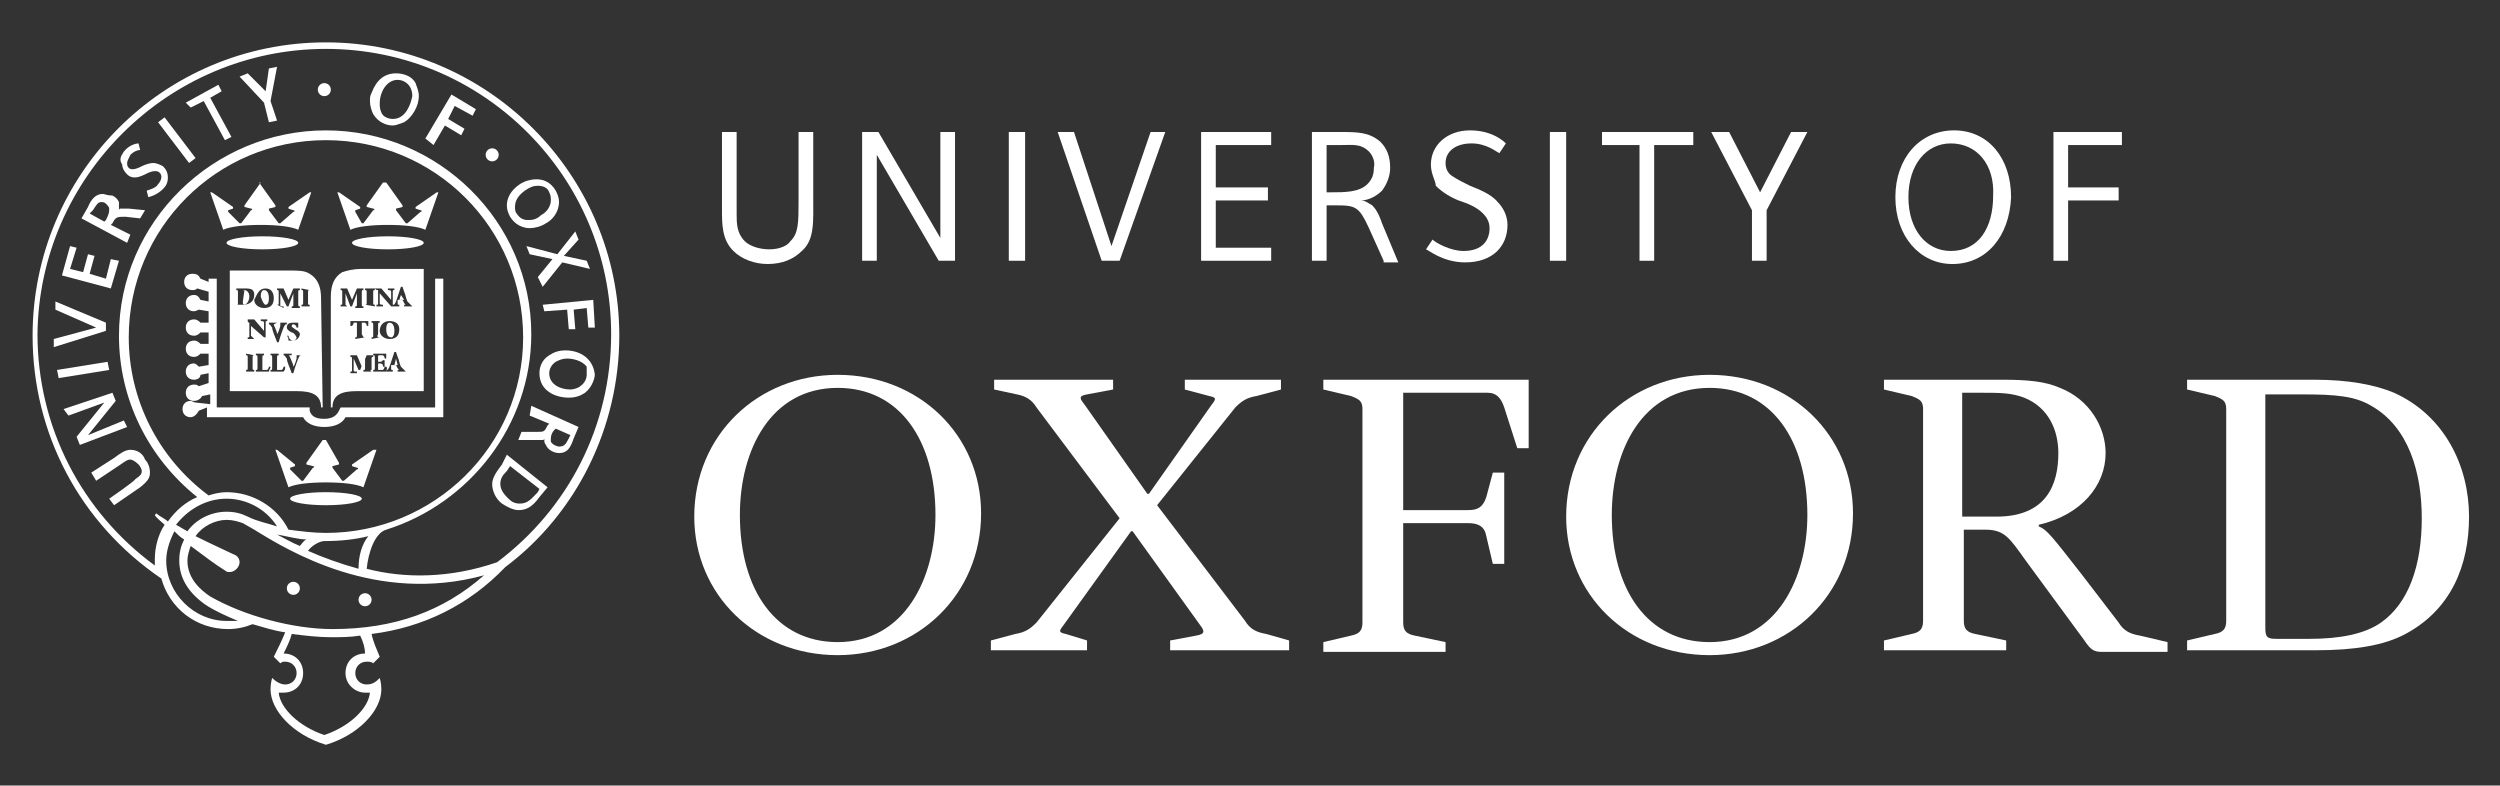
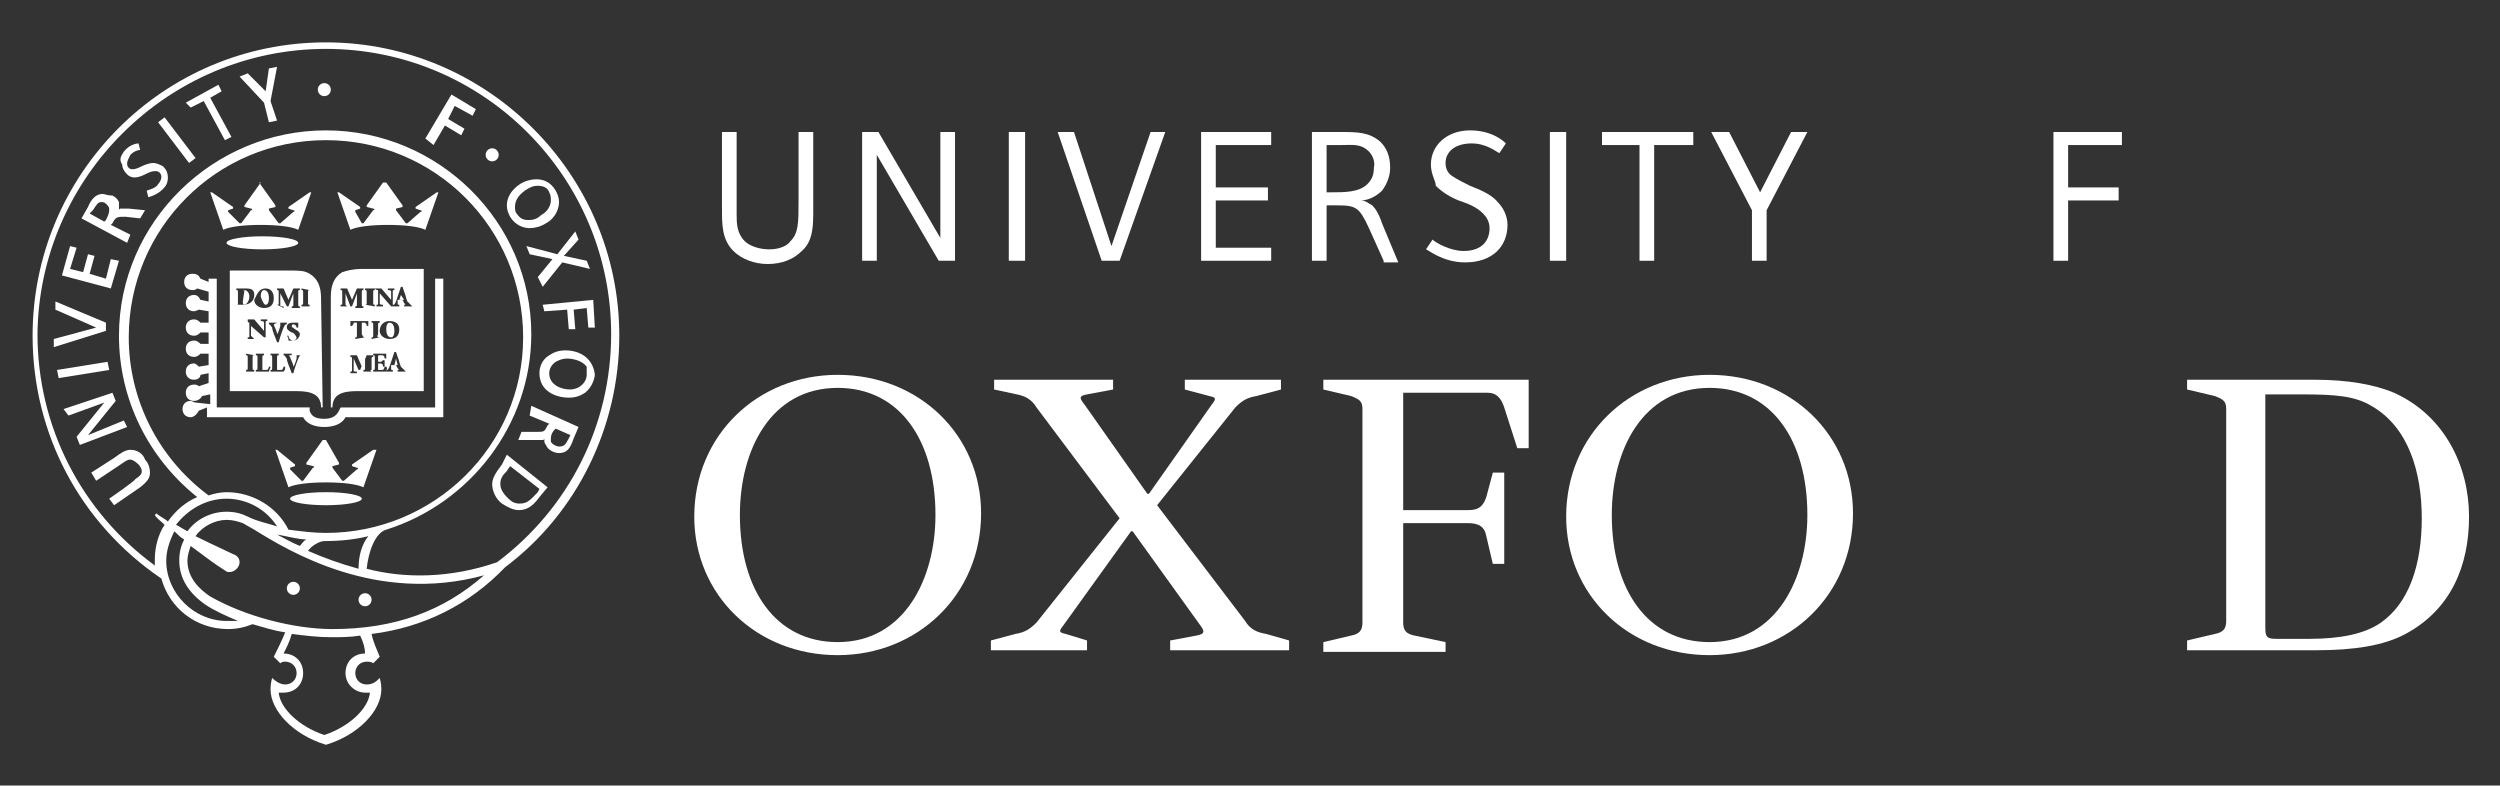
<svg xmlns="http://www.w3.org/2000/svg" version="1.1" id="Layer_1" x="0px" y="0px" viewBox="0 0 153.4 48.2" style="enable-background:new 0 0 153.4 48.2;" xml:space="preserve">
  <rect x="0" y="0" width="153.4" height="48.2" fill="#333333" stroke="none" />
  <style type="text/css">
	.st0{fill:#FFFFFF;}
</style>
  <g>
    <g>
      <g>
        <path class="st0" d="M60.2,31.5c0,5-3.9,8.7-8.8,8.7c-5,0-8.8-3.7-8.8-8.5c0-5,3.9-8.7,8.8-8.7C56.4,23,60.2,26.7,60.2,31.5     L60.2,31.5L60.2,31.5z M57.4,31.6c0-4.6-2.2-7.8-6-7.8c-4.1,0-6,3.8-6,7.8c0,4.6,2.2,7.8,6,7.8C55.5,39.4,57.4,35.5,57.4,31.6     L57.4,31.6L57.4,31.6z" />
        <path class="st0" d="M113.7,31.5c0,5-3.9,8.7-8.8,8.7c-5,0-8.8-3.7-8.8-8.5c0-5,3.9-8.7,8.8-8.7C109.9,23,113.7,26.7,113.7,31.5     L113.7,31.5L113.7,31.5z M110.9,31.6c0-4.6-2.2-7.8-6-7.8c-4.1,0-6,3.8-6,7.8c0,4.6,2.2,7.8,6,7.8     C109,39.4,110.9,35.5,110.9,31.6L110.9,31.6L110.9,31.6z" />
-         <path class="st0" d="M120.4,31.7h2.1c3.1,0,3.8-2,3.8-3.9c0-1.4-0.6-2.8-2.1-3.4c-0.8-0.3-1.5-0.3-2.5-0.3h-1.3L120.4,31.7     L120.4,31.7z M124.3,34.4c-1-1.4-1.3-1.9-2.5-1.9h-1.3v5.6c0,0.5,0.2,0.7,0.7,0.8l1.9,0.4v0.6h-7.5v-0.6l1.7-0.4     c0.5-0.1,0.7-0.3,0.7-0.8V25.1c0-0.5-0.2-0.6-0.7-0.8l-1.7-0.4v-0.6h7.3c1.5,0,2.6,0.1,3.5,0.5c1.8,0.7,2.8,2.4,2.8,4     c0,2-1.5,3.8-4.1,4.4v0.1c0.5,0.2,0.8,0.6,2.6,2.9l2.3,3c0.3,0.5,0.7,0.7,1.3,0.8l1.7,0.4v0.6h-4c-0.5,0-0.7-0.1-1.1-0.7     L124.3,34.4L124.3,34.4z" />
        <path class="st0" d="M91.6,29h0.7v5.6h-0.7l-0.4-1.7c-0.1-0.6-0.5-0.8-1.1-0.8h-4v6.1c0,0.5,0.2,0.7,0.7,0.8l1.9,0.4v0.6h-7.5     v-0.6l1.7-0.4c0.5-0.1,0.7-0.3,0.7-0.8V25.1c0-0.5-0.2-0.6-0.7-0.8l-1.7-0.4v-0.6h12.6v4.2h-0.7l-0.8-2.5c-0.2-0.6-0.5-0.9-1-0.9     h-5.2v7.2h4c0.6,0,0.9-0.2,1.1-0.8L91.6,29L91.6,29z" />
        <path class="st0" d="M134.2,39.9v-0.6l1.7-0.4c0.5-0.1,0.7-0.3,0.7-0.8V25.1c0-0.5-0.2-0.6-0.7-0.8l-1.7-0.4v-0.6h7.8     c2.1,0,3.7,0.3,4.9,0.8c3.1,1.4,4.6,4.5,4.6,7.6c0,3-1.1,5.7-3.9,7.2c-1.3,0.7-3.1,1-5.5,1L134.2,39.9L134.2,39.9z M139,24.1     v14.4c0,0.6,0.1,0.7,0.7,0.7h2c1.9,0,3.4-0.3,4.4-1c1.7-1.2,2.5-3.5,2.5-6.4c0-2.8-0.8-5.6-3.1-6.9c-1-0.6-2.2-0.7-4.2-0.7H139     L139,24.1z" />
        <path class="st0" d="M66.7,39.3v0.6h-5.9v-0.6l1.5-0.4c0.6-0.1,0.9-0.3,1.3-0.7l5.1-6.4l-5.1-6.8c-0.3-0.5-0.7-0.7-1.2-0.8     L61,23.9v-0.6h7.3v0.6l-1.6,0.3c-0.6,0.1-0.4,0.3-0.1,0.7l3.8,5.4h0.1l3.8-5.4c0.3-0.4,0.4-0.5-0.1-0.6l-1.5-0.4v-0.6h5.9v0.6     l-1.5,0.4c-0.6,0.1-0.9,0.3-1.3,0.7L71,31l5.4,7.1c0.3,0.5,0.7,0.7,1.3,0.8l1.4,0.4v0.6h-7.3v-0.6l1.6-0.3     c0.6-0.1,0.5-0.3,0.2-0.7l-4.1-5.7h-0.1l-4.1,5.7c-0.3,0.4-0.4,0.5,0.1,0.6L66.7,39.3L66.7,39.3z" />
      </g>
      <path class="st0" d="M49.2,15.4c-0.5,0.5-1.2,0.8-2.1,0.8c-0.8,0-1.6-0.3-2.1-0.8c-0.7-0.7-0.7-1.6-0.7-2.6V8.1h0.9v5    c0,0.6,0,1.2,0.5,1.7c0.3,0.3,0.9,0.5,1.5,0.5c0.6,0,1.1-0.2,1.3-0.5c0.5-0.5,0.5-1.1,0.5-2.6V8.1h0.9v3.9    C49.9,13.6,50,14.7,49.2,15.4z" />
      <path class="st0" d="M57.6,16l-3.8-6.5l0,6.5h-0.9V8.1h1l3.8,6.5l0-6.5h0.9V16H57.6z" />
      <path class="st0" d="M61.9,16V8.1h1V16H61.9z" />
      <path class="st0" d="M68.7,16h-1.1l-2.7-7.9h1l2.3,7l2.4-7h0.9L68.7,16z" />
      <path class="st0" d="M73.7,16V8.1H78v0.8h-3.4v2.6h3.2v0.8h-3.2v2.9H78V16L73.7,16L73.7,16z" />
      <path class="st0" d="M84,9.3c-0.5-0.5-1-0.4-1.7-0.4h-0.9v2.9h0.3c0.8,0,1.7,0,2.2-0.5c0.3-0.3,0.4-0.6,0.4-1    C84.4,9.9,84.2,9.5,84,9.3z M84.9,16L84,14c-0.6-1.3-0.8-1.4-2-1.4h-0.6V16h-0.9V8.1h1.7c1.1,0,1.8,0,2.5,0.6    c0.4,0.4,0.6,0.9,0.6,1.6c0,0.5-0.2,1-0.5,1.4c-0.3,0.3-0.8,0.6-1.3,0.6c0.3,0,0.5,0.2,0.7,0.3c0.2,0.2,0.4,0.5,0.6,1.1l1,2.4    H84.9z" />
      <path class="st0" d="M95.1,16V8.1h1V16H95.1z" />
      <path class="st0" d="M101.5,8.9V16h-0.9V8.9h-2.3V8.1h5.6v0.8H101.5z" />
      <path class="st0" d="M108.4,12.9V16h-0.9v-3.1l-2.5-4.8h1.1l1.9,3.7l1.9-3.7l1,0L108.4,12.9z" />
-       <path class="st0" d="M119.7,8.8c-1.5,0-2.6,1.3-2.6,3.3c0,2,1.1,3.3,2.6,3.3c1.7,0,2.6-1.4,2.6-3.4    C122.4,10.1,121.3,8.8,119.7,8.8z M119.8,16.2c-2,0-3.5-1.7-3.5-4.1c0-2.4,1.5-4.1,3.6-4.1c2.1,0,3.5,1.7,3.5,4.1    C123.3,14.5,121.9,16.2,119.8,16.2z" />
      <path class="st0" d="M126.9,8.9v2.6h3.1v0.8h-3.1V16h-0.9V8.1h4.2v0.8H126.9z" />
      <path class="st0" d="M87.8,10.1c0-1.2,1-2.1,2.4-2.1c1.4,0,2.1,0.7,2.2,0.8L92,9.4c-0.2-0.1-0.8-0.6-1.7-0.6c-1,0-1.6,0.5-1.6,1.2    c0,0.3,0.1,0.6,0.4,0.8c0.3,0.2,0.7,0.4,1.1,0.6c0.5,0.2,1.3,0.5,1.7,1c0.3,0.3,0.6,0.8,0.6,1.4c0,1.3-0.9,2.3-2.6,2.3    c-1.4,0-2.3-0.8-2.4-0.8l0.4-0.6c0.2,0.2,1.1,0.7,1.9,0.7c1.2,0,1.6-0.7,1.6-1.4c0-0.4-0.2-0.7-0.4-0.9c-0.4-0.4-0.9-0.6-1.5-0.8    c-0.5-0.2-1-0.5-1.4-0.9C88.1,11.1,87.8,10.7,87.8,10.1z" />
    </g>
    <g>
      <path class="st0" d="M26.7,17.1c0,0,0,7.5,0,7.9c-0.5,0-5.8,0-5.8,0l-0.1,0.2c-0.1,0.2-0.3,0.5-0.9,0.5c-0.6,0-0.8-0.2-0.9-0.5    L19,25c0,0-5.3,0-5.7,0c0-0.5,0-7.9,0-7.9h-0.5v0.2l-0.5-0.2c-0.1-0.2-0.2-0.3-0.5-0.3c-0.3,0-0.5,0.2-0.5,0.5    c0,0.3,0.2,0.5,0.5,0.5c0.1,0,0.2,0,0.3-0.1l0.7,0.2v0.6l-0.5-0.1c-0.1-0.2-0.2-0.3-0.4-0.3c-0.3,0-0.5,0.2-0.5,0.5    c0,0.3,0.2,0.5,0.5,0.5c0.1,0,0.3-0.1,0.3-0.1l0.6,0.1v0.7l-0.5,0c-0.1-0.1-0.2-0.2-0.4-0.2c-0.3,0-0.5,0.2-0.5,0.5    c0,0.3,0.2,0.5,0.5,0.5c0.2,0,0.3-0.1,0.4-0.2l0.5,0v0.7l-0.5,0c-0.1-0.1-0.2-0.2-0.4-0.2c-0.3,0-0.5,0.2-0.5,0.5    c0,0.3,0.2,0.5,0.5,0.5c0.2,0,0.3-0.1,0.4-0.2l0.5,0v0.7l-0.6,0.1c-0.1-0.1-0.2-0.2-0.3-0.2c-0.3,0-0.5,0.2-0.5,0.5    s0.2,0.5,0.5,0.5c0.2,0,0.4-0.1,0.4-0.3l0.5-0.1v0.6l-0.6,0.2c-0.1-0.1-0.2-0.1-0.3-0.1c-0.3,0-0.5,0.2-0.5,0.5    c0,0.3,0.2,0.5,0.5,0.5c0.2,0,0.4-0.1,0.5-0.3l0.5-0.1v0.6L12,24.7c-0.1,0-0.2-0.1-0.3-0.1c-0.3,0-0.5,0.2-0.5,0.5    c0,0.3,0.2,0.5,0.5,0.5c0.2,0,0.4-0.2,0.5-0.4l0.5-0.2v0.6c0,0,5.7,0,5.9,0c0.2,0.4,0.7,0.6,1.3,0.6s1.1-0.2,1.3-0.6    c0.3,0,6,0,6,0v-8.5H26.7z" />
      <g>
        <ellipse class="st0" cx="16.1" cy="14.9" rx="2.2" ry="0.4" />
        <path class="st0" d="M19,11.8l-1.3,0.9l0,0.1l0.3,0.1c0.1,0,0.1,0.1,0,0.1l-0.8,0.7l-0.1,0l-0.6-0.8c0-0.1,0-0.1,0-0.1l0.4-0.1     v-0.1l-1-1.4H16l-1,1.4v0.1l0.4,0.1c0.1,0,0.1,0.1,0,0.1l-0.6,0.8l-0.1,0L14,13c0,0,0-0.1,0-0.1l0.3-0.1l0-0.1l-1.3-0.9l-0.1,0     l0.8,2.3c0.4-0.2,1.3-0.3,2.3-0.3c1,0,1.9,0.1,2.3,0.3l0.8-2.3L19,11.8z" />
      </g>
      <g>
        <ellipse class="st0" cx="20" cy="30.6" rx="2.2" ry="0.4" />
        <path class="st0" d="M22.9,27.6l-1.3,0.9l0,0.1l0.3,0.1c0.1,0,0.1,0.1,0,0.1l-0.8,0.7l-0.1,0l-0.6-0.8c0-0.1,0-0.1,0-0.1l0.4-0.1     v-0.1L20,27h-0.2l-1,1.4v0.1l0.4,0.1c0.1,0,0.1,0.1,0,0.1l-0.6,0.8l-0.1,0l-0.7-0.7c0,0,0-0.1,0-0.1l0.3-0.1l0-0.1L17,27.6     l-0.1,0l0.8,2.3c0.4-0.2,1.3-0.3,2.3-0.3c1,0,1.9,0.1,2.3,0.3l0.8-2.3L22.9,27.6z" />
      </g>
      <g>
-         <ellipse class="st0" cx="23.8" cy="14.9" rx="2.2" ry="0.4" />
        <path class="st0" d="M26.8,11.8l-1.3,0.9l0,0.1l0.3,0.1c0.1,0,0.1,0.1,0,0.1l-0.8,0.7l-0.1,0l-0.6-0.8c0-0.1,0-0.1,0-0.1l0.4-0.1     v-0.1l-1-1.4h-0.2l-1,1.4v0.1l0.4,0.1c0.1,0,0.1,0.1,0,0.1l-0.6,0.8l-0.1,0L21.8,13c0,0,0-0.1,0-0.1l0.3-0.1l0-0.1l-1.3-0.9     l-0.1,0l0.8,2.3c0.4-0.2,1.3-0.3,2.3-0.3c1,0,1.9,0.1,2.3,0.3l0.8-2.3L26.8,11.8z" />
      </g>
      <g>
        <path class="st0" d="M19.7,18.3c0-0.7-0.2-1.2-0.7-1.5c-0.3-0.2-0.7-0.2-1.2-0.2l-3.7,0V24h4.1c0.9,0,1.5,0.2,1.5,1h0.1     L19.7,18.3z M17,18.7c0.1,0,0.1,0,0.1-0.1c0-0.1,0-0.1,0-0.3l0-0.3c0-0.2,0-0.2-0.1-0.2v-0.1h0.4l0.3,0.7l0.3-0.7h0.4v0.1     c-0.1,0-0.1,0-0.1,0.2l0,0.6c0,0.2,0,0.2,0.1,0.2v0.1h-0.5v-0.1c0.1,0,0.1,0,0.1-0.2l0-0.6h0l-0.3,0.8h-0.1L17.2,18h0l0,0.4     c0,0.1,0,0.2,0,0.3c0,0.1,0,0.1,0.2,0.1v0.1L17,18.7L17,18.7L17,18.7z M17.9,20.4L17.9,20.4c-0.2-0.1-0.3-0.2-0.3-0.3     c0-0.2,0.1-0.3,0.4-0.3c0.1,0,0.1,0,0.2,0c0,0,0.1,0,0.1,0c0,0.1,0,0.1,0,0.3l-0.1,0c0-0.1-0.1-0.2-0.2-0.2     c-0.1,0-0.1,0.1-0.1,0.1c0,0.1,0.1,0.1,0.2,0.2l0,0c0.2,0.1,0.3,0.2,0.3,0.3c0,0.2-0.2,0.4-0.4,0.4c-0.1,0-0.1,0-0.2,0     c0,0-0.1,0-0.1,0c0-0.1,0-0.2-0.1-0.3l0.1,0c0,0.1,0.1,0.3,0.3,0.3c0.1,0,0.2-0.1,0.2-0.2C18.1,20.5,18,20.4,17.9,20.4z      M16.8,19.9c0,0.1,0.2,0.4,0.2,0.6c0.1-0.1,0.2-0.5,0.2-0.5c0-0.1,0-0.1,0-0.1l0,0v-0.1h0.4v0.1c-0.1,0-0.1,0-0.2,0.2     c0,0-0.2,0.5-0.3,0.9h-0.1c-0.1-0.3-0.3-0.7-0.3-0.9c-0.1-0.1-0.1-0.2-0.2-0.2v-0.1h0.5L16.8,19.9L16.8,19.9     C16.8,19.8,16.8,19.8,16.8,19.9z M16.3,17.7c0.3,0,0.5,0.2,0.5,0.6c0,0.4-0.2,0.6-0.6,0.6c-0.3,0-0.6-0.2-0.6-0.5     C15.8,18,15.9,17.7,16.3,17.7z M14.5,18.8L14.5,18.8c0.1-0.1,0.1-0.1,0.1-0.3V18c0-0.2,0-0.2-0.1-0.2v-0.1H15     c0.2,0,0.4,0,0.5,0.1c0.1,0.1,0.1,0.2,0.1,0.3c0,0.4-0.3,0.6-0.7,0.6H14.5z M15.6,21.8c-0.1,0-0.1,0-0.1,0.2v0.5     c0,0.2,0,0.2,0.1,0.2v0.1h-0.5v-0.1c0.1,0,0.1,0,0.1-0.2V22c0-0.2,0-0.2-0.1-0.2v-0.1L15.6,21.8L15.6,21.8z M15.6,20.8h-0.4v-0.1     c0.1,0,0.1,0,0.1-0.1c0-0.1,0-0.1,0-0.3V20c0-0.1,0-0.1,0-0.2c0,0-0.1,0-0.1-0.1v-0.1h0.4l0.6,0.7h0v-0.2c0-0.2,0-0.3,0-0.3     c0-0.1-0.1-0.1-0.2-0.1v-0.1h0.4v0.1c-0.1,0-0.1,0-0.1,0.1c0,0.1,0,0.1,0,0.3v0.6h-0.1L15.4,20h0v0.3c0,0.2,0,0.3,0,0.3     C15.5,20.7,15.5,20.7,15.6,20.8L15.6,20.8L15.6,20.8z M16.5,22.8h-0.8v-0.1c0.1,0,0.1,0,0.1-0.2V22c0-0.2,0-0.2-0.1-0.2v-0.1h0.5     v0.1c-0.1,0-0.1,0-0.1,0.2v0.6c0,0.1,0,0.1,0,0.1c0,0,0.1,0,0.1,0c0.1,0,0.1,0,0.2,0c0,0,0.1-0.1,0.1-0.2l0.1,0     C16.6,22.6,16.5,22.7,16.5,22.8z M17.4,22.8h-0.8v-0.1c0.1,0,0.1,0,0.1-0.2V22c0-0.2,0-0.2-0.1-0.2v-0.1h0.5v0.1     c-0.1,0-0.1,0-0.1,0.2v0.6c0,0.1,0,0.1,0,0.1c0,0,0.1,0,0.1,0c0.1,0,0.1,0,0.2,0c0,0,0.1-0.1,0.1-0.2l0.1,0     C17.5,22.6,17.5,22.7,17.4,22.8z M18.5,21.8c-0.1,0-0.1,0-0.2,0.2c0,0-0.2,0.5-0.3,0.9h-0.1c-0.1-0.3-0.3-0.7-0.3-0.9     c-0.1-0.1-0.1-0.2-0.2-0.2v-0.1h0.5v0.1l-0.1,0c-0.1,0-0.1,0,0,0.1c0,0.1,0.2,0.4,0.2,0.6c0.1-0.1,0.2-0.5,0.2-0.5     c0-0.1,0-0.1,0-0.1l0,0v-0.1L18.5,21.8L18.5,21.8L18.5,21.8z M19,17.8c-0.1,0-0.1,0-0.1,0.2v0.5c0,0.2,0,0.2,0.1,0.2v0.1h-0.5     v-0.1c0.1,0,0.1,0,0.1-0.2V18c0-0.2,0-0.2-0.1-0.2v-0.1L19,17.8L19,17.8z" />
        <path class="st0" d="M15,17.8C14.9,17.8,14.9,17.8,15,17.8C14.9,17.8,14.9,17.9,15,17.8l-0.1,0.7c0,0.1,0,0.2,0.1,0.2     c0.1,0,0.3-0.2,0.3-0.5C15.3,17.9,15.1,17.8,15,17.8z" />
        <path class="st0" d="M16.3,18.7c0.1,0,0.2-0.1,0.2-0.4c0-0.3-0.1-0.5-0.3-0.5c-0.1,0-0.2,0.1-0.2,0.4     C16.1,18.5,16.2,18.7,16.3,18.7z" />
      </g>
      <g>
        <polygon class="st0" points="24.3,22 24.2,22.4 24.4,22.4 24.3,22    " />
        <polygon class="st0" points="24.6,18.1 24.5,18.4 24.8,18.4 24.6,18.1    " />
        <path class="st0" d="M23.7,20.2c0,0.3,0.1,0.5,0.3,0.5c0.1,0,0.2-0.1,0.2-0.4c0-0.3-0.1-0.5-0.3-0.5     C23.8,19.8,23.7,19.9,23.7,20.2z" />
        <path class="st0" d="M22.2,16.5c-0.5,0-0.9,0.1-1.2,0.2c-0.5,0.3-0.7,0.8-0.7,1.5l0,6.8h0.1c0-0.8,0.6-1,1.5-1h4.1v-7.5     L22.2,16.5z M23,17.7h0.4l0.6,0.7h0v-0.2c0-0.2,0-0.3,0-0.3c0-0.1-0.1-0.1-0.2-0.1v-0.1h0.4v0.1c-0.1,0-0.1,0-0.1,0.1     c0,0.1,0,0.1,0,0.3v0.6h-0.1L23.3,18h0v0.3c0,0.2,0,0.3,0,0.3c0,0.1,0.1,0.1,0.2,0.1v0.1h-0.4v-0.1c0.1,0,0.1,0,0.1-0.1     c0-0.1,0-0.1,0-0.3V18c0-0.1,0-0.1,0-0.2C23.1,17.8,23.1,17.8,23,17.7L23,17.7L23,17.7z M24.5,20.2c0,0.4-0.2,0.6-0.6,0.6     c-0.3,0-0.6-0.2-0.6-0.5c0-0.3,0.2-0.6,0.6-0.6C24.3,19.7,24.5,19.9,24.5,20.2z M23.3,20.7L23.3,20.7l-0.5,0.1v-0.1     c0.1,0,0.1,0,0.1-0.2V20c0-0.2,0-0.2-0.1-0.2v-0.1h0.5v0.1c-0.1,0-0.1,0-0.1,0.2v0.5C23.1,20.7,23.2,20.7,23.3,20.7z M22.4,18.7     c0.1,0,0.1,0,0.1-0.2V18c0-0.2,0-0.2-0.1-0.2v-0.1H23v0.1c-0.1,0-0.1,0-0.1,0.2v0.5c0,0.2,0,0.2,0.1,0.2v0.1L22.4,18.7L22.4,18.7     z M22.4,20.7L22.4,20.7l-0.6,0.1v-0.1c0.1,0,0.1,0,0.1-0.2v-0.7h0c-0.1,0-0.2,0-0.2,0c0,0,0,0.1-0.1,0.2h-0.1c0-0.1,0-0.3,0-0.3     h0.1c0,0,0,0,0.1,0h0.7c0,0,0.1,0,0.1,0h0.1c0,0.1,0,0.2,0,0.3l-0.1,0c0-0.1,0-0.1-0.1-0.2c0,0-0.1,0-0.2,0h0v0.7     C22.3,20.7,22.3,20.7,22.4,20.7z M21.3,18.8h-0.4v-0.1c0.1,0,0.1,0,0.1-0.1c0-0.1,0-0.1,0-0.3l0-0.3c0-0.2,0-0.2-0.1-0.2v-0.1     h0.4l0.3,0.7l0.3-0.7h0.4v0.1c-0.1,0-0.1,0-0.1,0.2l0,0.6c0,0.2,0,0.2,0.1,0.2v0.1h-0.5v-0.1c0.1,0,0.1,0,0.1-0.2l0-0.6h0     l-0.3,0.8h-0.1L21.2,18h0l0,0.4c0,0.1,0,0.2,0,0.3C21.2,18.7,21.2,18.7,21.3,18.8L21.3,18.8L21.3,18.8z M22.8,22.8h-0.5v-0.1     c0.1,0,0.1,0,0.1-0.2l0-0.6h0l-0.3,0.8H22L21.7,22h0l0,0.4c0,0.1,0,0.2,0,0.3c0,0.1,0,0.1,0.2,0.1v0.1h-0.4v-0.1     c0.1,0,0.1,0,0.1-0.1c0-0.1,0-0.1,0-0.3l0-0.3c0-0.2,0-0.2-0.1-0.2v-0.1h0.4l0.3,0.7l0.3-0.7h0.4v0.1c-0.1,0-0.1,0-0.1,0.2l0,0.6     C22.7,22.7,22.7,22.7,22.8,22.8L22.8,22.8L22.8,22.8z M23.7,22.8h-0.8v-0.1c0.1,0,0.1,0,0.1-0.2V22c0-0.2,0-0.2-0.1-0.2v-0.1h0.8     c0,0,0,0.1,0,0.3l-0.1,0c0-0.1,0-0.1-0.1-0.2c0,0-0.1,0-0.2,0h0c-0.1,0-0.1,0-0.1,0.1v0.3h0.1c0.1,0,0.1,0,0.2-0.1h0.1v0.4h-0.1     c0-0.1,0-0.2-0.2-0.2h-0.1v0.3c0,0.1,0,0.1,0,0.1c0,0,0.1,0,0.1,0c0.1,0,0.1,0,0.2,0c0,0,0.1-0.1,0.1-0.2l0.1,0     C23.8,22.6,23.7,22.7,23.7,22.8z M24.9,22.8h-0.5v-0.1l0,0c0.1,0,0.1,0,0-0.1l-0.1-0.2h-0.3l0,0.2c0,0.1,0,0.1,0.1,0.1l0,0v0.1     h-0.4v-0.1c0.1,0,0.1,0,0.2-0.2l0.3-0.9l0.1,0l0.1,0.3c0.1,0.2,0.1,0.4,0.2,0.6C24.8,22.7,24.8,22.7,24.9,22.8L24.9,22.8     L24.9,22.8z M25.3,18.8h-0.5v-0.1l0,0c0.1,0,0.1,0,0-0.1l-0.1-0.2h-0.3l0,0.2c0,0.1,0,0.1,0.1,0.1l0,0v0.1h-0.4v-0.1     c0.1,0,0.1,0,0.2-0.2l0.3-0.9l0.1,0l0.1,0.3c0.1,0.2,0.1,0.4,0.2,0.6C25.2,18.7,25.2,18.7,25.3,18.8L25.3,18.8L25.3,18.8z" />
      </g>
      <circle class="st0" cx="18" cy="36.1" r="0.4" />
      <circle class="st0" cx="22.4" cy="36.8" r="0.4" />
      <path class="st0" d="M6,12.5L6,12.5L6,12.5z" />
-       <path class="st0" d="M24.2,4.6L24.2,4.6L24.2,4.6z" />
      <path class="st0" d="M31.2,13.3L31.2,13.3L31.2,13.3z" />
      <path class="st0" d="M34.6,27.3L34.6,27.3L34.6,27.3z" />
      <circle class="st0" cx="19.9" cy="5.5" r="0.4" />
      <circle class="st0" cx="30.2" cy="9.5" r="0.4" />
      <g>
        <path class="st0" d="M8.9,28.2c0.2,0.2,0.3,0.5,0.3,0.8c0,0.3-0.1,0.5-0.6,0.9L7,31l-0.3-0.4c0,0,1.6-1.1,1.6-1.2     c0.3-0.2,0.4-0.3,0.4-0.5c0-0.1-0.1-0.3-0.2-0.4c-0.2-0.2-0.4-0.3-0.5-0.3c-0.2,0-0.3,0.1-0.6,0.3l-1.5,1L5.6,29L7,28.1     c0.4-0.3,0.7-0.5,1-0.5C8.5,27.6,8.8,27.9,8.9,28.2z" />
      </g>
      <g>
        <path class="st0" d="M3.9,25.1l3-1l0.2,0.5l-1.7,2.1l2.2-0.9l0.2,0.4l-2.9,1.1l-0.2-0.5l1.7-2.1l-2.2,0.8L3.9,25.1z" />
      </g>
      <g>
        <path class="st0" d="M3.5,22.7l3.1-0.5l0.1,0.5l-3.1,0.5L3.5,22.7z" />
      </g>
      <g>
        <path class="st0" d="M3.4,19l0-0.5l3.1,1.3l0,0.5l-3.2,1l0-0.5l2.6-0.7L3.4,19z" />
      </g>
      <path class="st0" d="M6.3,11.9c-0.4,0-0.7,0.3-0.9,0.8l-0.4,0.7l2.8,1.5L8,14.4l-1.2-0.6l0.1-0.1c0.2-0.4,0.3-0.4,0.8-0.4l0.9,0.1    l0.3-0.5l-1-0.1c-0.2,0-0.4,0-0.5,0c0,0-0.1,0-0.1,0.1c0-0.1,0-0.1,0-0.2c0-0.1,0-0.2,0-0.3c-0.1-0.2-0.2-0.3-0.4-0.4    C6.6,12,6.4,11.9,6.3,11.9z M5.7,12.9c0.2-0.3,0.3-0.5,0.5-0.5c0.1,0,0.2,0,0.3,0.1c0.1,0.1,0.2,0.2,0.2,0.3c0,0,0,0.1,0,0.1    c0,0.2-0.1,0.4-0.2,0.6l-0.1,0.1l-0.9-0.5L5.7,12.9z" />
      <g>
        <path class="st0" d="M9.7,7.5l0.4-0.3L12,9.7L11.6,10L9.7,7.5z" />
      </g>
      <g>
        <path class="st0" d="M11.4,6.3l2-1.1l0.2,0.4L12.9,6l1.3,2.4l-0.4,0.2l-1.3-2.4l-0.8,0.4L11.4,6.3z" />
      </g>
      <g>
        <path class="st0" d="M16.5,4.2L17,4.1l-0.4,2.1L17,7.4l-0.5,0.1l-0.3-1.2l-1.5-1.6l0.5-0.2l1.1,1.1L16.5,4.2z" />
      </g>
      <g>
        <path class="st0" d="M26.1,8.5l1.6-2.7l1.5,0.9L29,7.1l-1.1-0.6l-0.4,0.8l1,0.6l-0.2,0.4l-1-0.6l-0.7,1.2L26.1,8.5z" />
      </g>
      <g>
        <path class="st0" d="M34.2,15.6l1.1-1.4l0.2,0.5l-0.9,1L36,16l0.2,0.5l-1.7-0.4l-1.2,1.5L33,17l0.9-1.1l-1.4-0.3l-0.2-0.5     L34.2,15.6z" />
      </g>
      <g>
        <path class="st0" d="M33.3,18.7l3.1-0.3l0.1,1.7l-0.4,0l-0.1-1.2L35.2,19l0.1,1.2l-0.4,0L34.8,19l-1.4,0.1L33.3,18.7z" />
      </g>
      <path class="st0" d="M34.7,21.5c-0.4,0-0.7,0.1-1,0.3c-0.5,0.3-0.6,0.8-0.6,1.1c0,1.1,1,1.5,1.8,1.5c0.4,0,0.7-0.1,1-0.3    c0.5-0.4,0.6-1,0.6-1.1C36.4,22,35.6,21.5,34.7,21.5z M35,23.9c-0.6,0-1.3-0.3-1.3-1c0-0.2,0.1-0.5,0.4-0.7    c0.2-0.1,0.4-0.2,0.7-0.2c0.3,0,0.9,0.1,1.2,0.5C36,22.6,36,22.8,36,23c0,0.2-0.1,0.5-0.4,0.7C35.5,23.8,35.2,23.9,35,23.9z" />
      <path class="st0" d="M32.9,11c-0.3,0-0.7,0.1-1,0.3c-0.6,0.4-0.8,0.9-0.8,1.3c0,0.3,0.1,0.5,0.2,0.7c0.3,0.5,0.8,0.7,1.2,0.7    c0.3,0,0.7-0.1,1-0.3c0.4-0.2,0.8-0.7,0.8-1.3c0-0.3-0.1-0.5-0.2-0.7C33.8,11.2,33.4,11,32.9,11z M32.4,13.5    c-0.3,0-0.5-0.1-0.7-0.4c-0.1-0.1-0.1-0.3-0.1-0.4c0-0.4,0.2-0.7,0.6-1c0.3-0.2,0.5-0.3,0.8-0.3c0.3,0,0.6,0.1,0.7,0.4    c0.1,0.2,0.1,0.3,0.1,0.5c0,0.3-0.2,0.7-0.6,0.9C32.9,13.5,32.6,13.5,32.4,13.5z" />
-       <path class="st0" d="M24.3,4.5c-0.7,0-1.2,0.4-1.5,1.2c-0.1,0.2-0.1,0.3-0.1,0.5c0,0.3,0.1,0.6,0.2,0.8c0.3,0.5,0.8,0.7,1.2,0.7    c0.2,0,0.4-0.1,0.7-0.2c0.5-0.3,0.9-1,0.9-1.6c0-0.3-0.1-0.5-0.2-0.8C25.3,4.7,24.8,4.5,24.3,4.5z M24.1,7.3    c-0.2,0-0.6-0.1-0.7-0.4c-0.1-0.2-0.1-0.4-0.1-0.6c0-0.6,0.4-1.4,1.1-1.4c0.4,0,0.9,0.3,0.9,1C25.2,6.4,24.9,7.3,24.1,7.3z" />
      <path class="st0" d="M6.8,15.9L7.3,16l-0.5,1.7l-3-0.8l0.5-1.8l0.4,0.1l-0.4,1.3l0.8,0.2l0.3-1.1l0.4,0.1l-0.3,1.1l1,0.3L6.8,15.9    z" />
      <g>
        <g>
          <path class="st0" d="M7.6,9.3c0.4-0.5,0.9-0.5,0.9-0.5l0.1,0.4c0,0-0.3,0-0.6,0.3C7.9,9.7,7.8,9.9,7.8,10c0,0.1,0,0.2,0.1,0.3      c0.2,0.2,0.6,0,0.8-0.1C8.9,10.1,9.2,10,9.4,10c0.2,0,0.4,0.1,0.6,0.2c0.2,0.2,0.3,0.4,0.3,0.7c0,0.3-0.1,0.5-0.3,0.7      c-0.4,0.4-0.9,0.5-0.9,0.5L9,11.7c0.3-0.1,0.6-0.2,0.7-0.4c0.1-0.1,0.2-0.3,0.2-0.4c0-0.1,0-0.2-0.1-0.3      c-0.1-0.1-0.2-0.1-0.3-0.1c-0.2,0-0.4,0.1-0.6,0.2c-0.4,0.2-0.8,0.3-1.1,0c-0.2-0.2-0.3-0.4-0.3-0.6C7.3,9.8,7.4,9.6,7.6,9.3z" />
        </g>
      </g>
      <path class="st0" d="M32.5,25.5l1.2,0.5l-0.1,0.1c-0.2,0.4-0.2,0.4-0.7,0.4l-0.9,0l-0.2,0.5l1,0c0.2,0,0.4,0,0.5,0    c0,0,0.1,0,0.1-0.1c0,0,0,0.1,0,0.1c0,0.1,0,0.2,0.1,0.3c0.1,0.3,0.5,0.5,0.8,0.5c0.5,0,0.7-0.3,0.9-0.9c0,0,0.3-0.7,0.3-0.7    l-2.9-1.3L32.5,25.5z M34.3,27.4c-0.1,0-0.4-0.1-0.5-0.3c0-0.1,0-0.1,0-0.2c0-0.2,0.1-0.4,0.2-0.5l0.1-0.1l0.9,0.4l-0.1,0.2    C34.7,27.3,34.6,27.4,34.3,27.4z" />
      <path class="st0" d="M30.8,28.5c-0.3,0.4-0.6,0.8-0.6,1.2c0,0.4,0.2,0.9,0.6,1.2c0.3,0.2,0.7,0.4,1,0.4c0.4,0,0.8-0.1,1.3-0.8    l0.5-0.6l-2.5-2L30.8,28.5z M31.9,30.9c-0.3,0-0.5-0.1-0.7-0.3c-0.2-0.2-0.5-0.5-0.5-0.9c0-0.3,0.1-0.5,0.4-0.8l0.2-0.3l1.8,1.4    L33,30.2C32.6,30.6,32.4,30.9,31.9,30.9z" />
      <path class="st0" d="M38,20.6c0-9.9-8.1-18-18-18c-10,0-18,8.1-18,18c0,6,2.9,11.5,7.9,14.9c0.5,1.8,2.1,3.1,4.1,3.1    c0.5,0,1-0.1,1.5-0.3c0.7,0.2,1.3,0.4,2,0.5c-0.2,0.5-0.5,1.1-0.7,1.5c0,0,0,0,0,0c0,0,0,0,0,0l0.4,0.4c0.1-0.1,0.2-0.1,0.3-0.1    c0.4,0,0.7,0.3,0.7,0.7c0,0.4-0.3,0.7-0.7,0.7c-0.3,0-0.6-0.2-0.8-0.4c0,0-0.1,0.3-0.1,0.7c0,1.3,1.4,2.8,3.4,3.4    c2-0.6,3.4-2.1,3.4-3.4c0-0.4-0.1-0.7-0.1-0.7c-0.2,0.2-0.4,0.4-0.8,0.4c-0.4,0-0.7-0.3-0.7-0.7c0-0.4,0.3-0.7,0.7-0.7    c0.1,0,0.3,0,0.4,0.1l0.4-0.4c0,0,0,0,0,0c-0.2-0.5-0.4-0.9-0.5-1.4c3.2-0.4,6-1.8,8.2-4.1l0,0C35.4,31.5,38,26.2,38,20.6z     M13.9,38.1c-2,0-3.7-1.7-3.7-3.7c0-0.6,0.2-1.2,0.5-1.8c0.2,0.2,0.4,0.4,0.6,0.5c-0.2,0.4-0.3,0.8-0.3,1.3c0,1.1,0.6,2,1.6,2.7    c0.6,0.4,1.3,0.7,2,1C14.4,38.1,14.1,38.1,13.9,38.1z M20,32.7c-0.8,0-1.5-0.1-2.3-0.2c-0.7-1.4-2.2-2.3-3.8-2.3    c-0.4,0-0.8,0.1-1.1,0.2c-3.1-2.3-4.9-5.9-4.9-9.7c0-6.7,5.4-12.1,12.1-12.1c6.7,0,12.1,5.4,12.1,12.1S26.6,32.7,20,32.7z     M22.6,32.9c-0.4,0.5-0.6,1.2-0.6,2c-1.1-0.3-2.2-0.7-3.1-1.1c0.2-0.3,0.7-0.6,1-0.6C20.9,33.2,21.8,33.1,22.6,32.9z M18.8,33.1    c-0.2,0.1-0.3,0.3-0.4,0.4c-0.5-0.2-1-0.5-1.4-0.7C17.6,32.9,18.3,33.1,18.8,33.1z M13.9,30.6c1.2,0,2.4,0.6,3.1,1.7    c-0.6-0.2-1.2-0.3-1.8-0.6l0,0l0,0c-0.4-0.2-0.8-0.3-1.3-0.3c-1,0-1.9,0.5-2.4,1.2c-0.2-0.1-0.5-0.3-0.7-0.4    C11.5,31.3,12.6,30.6,13.9,30.6z M22.4,40.1c-0.7,0-1.2,0.5-1.2,1.2c0,0.7,0.6,1.2,1.2,1.2c0.1,0,0.2,0,0.3,0    c-0.1,1-1.3,2.1-2.8,2.6c-1.5-0.5-2.7-1.6-2.8-2.6c0.1,0,0.2,0,0.3,0c0.7,0,1.2-0.5,1.2-1.2c0-0.7-0.5-1.2-1.2-1.2    c0.2-0.4,0.4-0.8,0.5-1.2c0.8,0.1,1.6,0.2,2.4,0.2c0.6,0,1.2,0,1.8-0.1C22.3,39.4,22.4,39.8,22.4,40.1    C22.5,40.1,22.5,40.1,22.4,40.1z M20.4,38.6c-2.4,0-5.4-0.8-7.5-2c-0.6-0.4-1.4-1.1-1.4-2.2c0-0.3,0.1-0.6,0.2-0.9    c0.8,0.6,1.6,1.2,2.1,1.5c0.1,0.1,0.2,0.1,0.3,0.1c0.3,0,0.6-0.3,0.6-0.6c0-0.2-0.1-0.4-0.4-0.5c-0.4-0.2-1.3-0.6-2.3-1.1    c0.4-0.6,1.2-1,1.9-1c0.4,0,0.7,0.1,1,0.2l0.7,0.4c2.1,1.3,7.5,4.6,14.1,2.8C27.2,37.5,24.2,38.6,20.4,38.6z M30.5,34.5    c-2.9,1-5.7,1-8,0.4c0.1-1,0.5-2.2,1.2-2.4c5.1-1.6,8.9-6.4,8.9-12C32.6,13.6,26.9,8,20,8S7.3,13.6,7.3,20.6    c0,3.9,1.8,7.5,4.8,9.9c-0.7,0.3-1.3,0.8-1.8,1.5c-0.2-0.2-0.5-0.3-0.7-0.5l-0.1,0.1c0.1,0.2,0.4,0.4,0.6,0.6    c-0.4,0.6-0.6,1.4-0.6,2.1c0,0.1,0,0.2,0,0.4c-4.5-3.3-7.2-8.5-7.2-14.2C2.4,10.9,10.3,3,20,3s17.5,7.9,17.5,17.5    C37.5,26.1,34.9,31.2,30.5,34.5z" />
    </g>
  </g>
</svg>